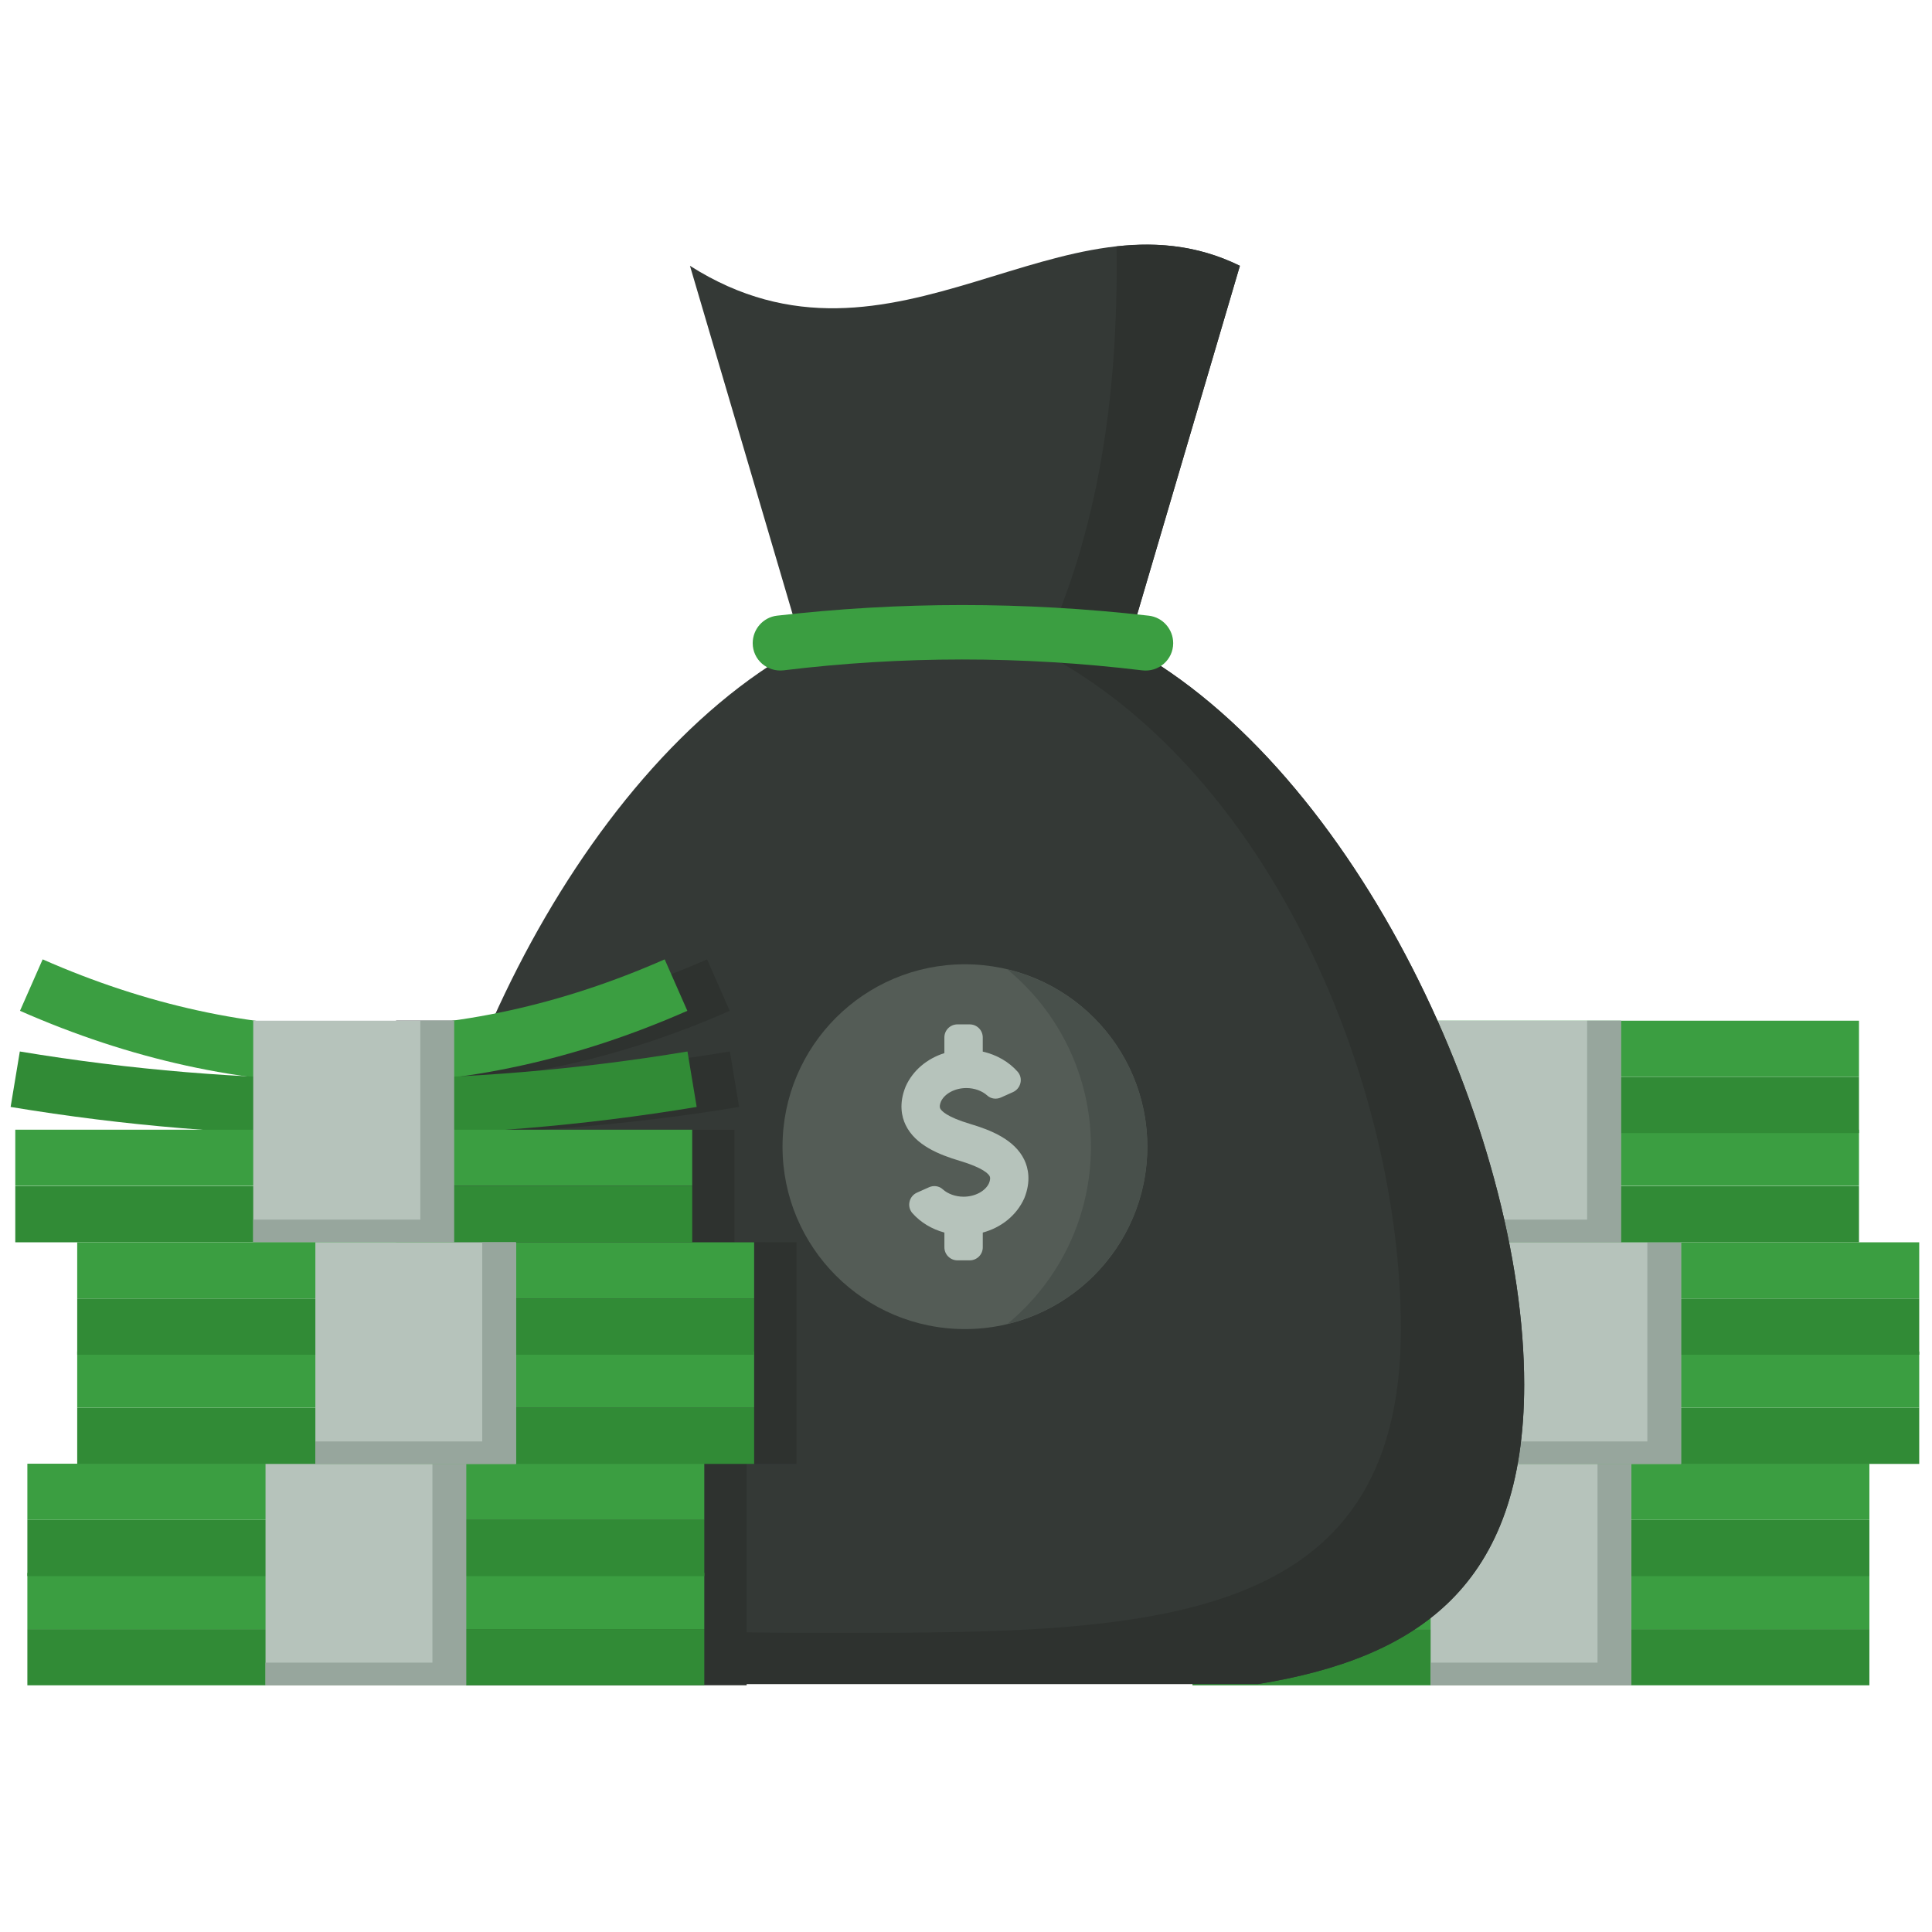
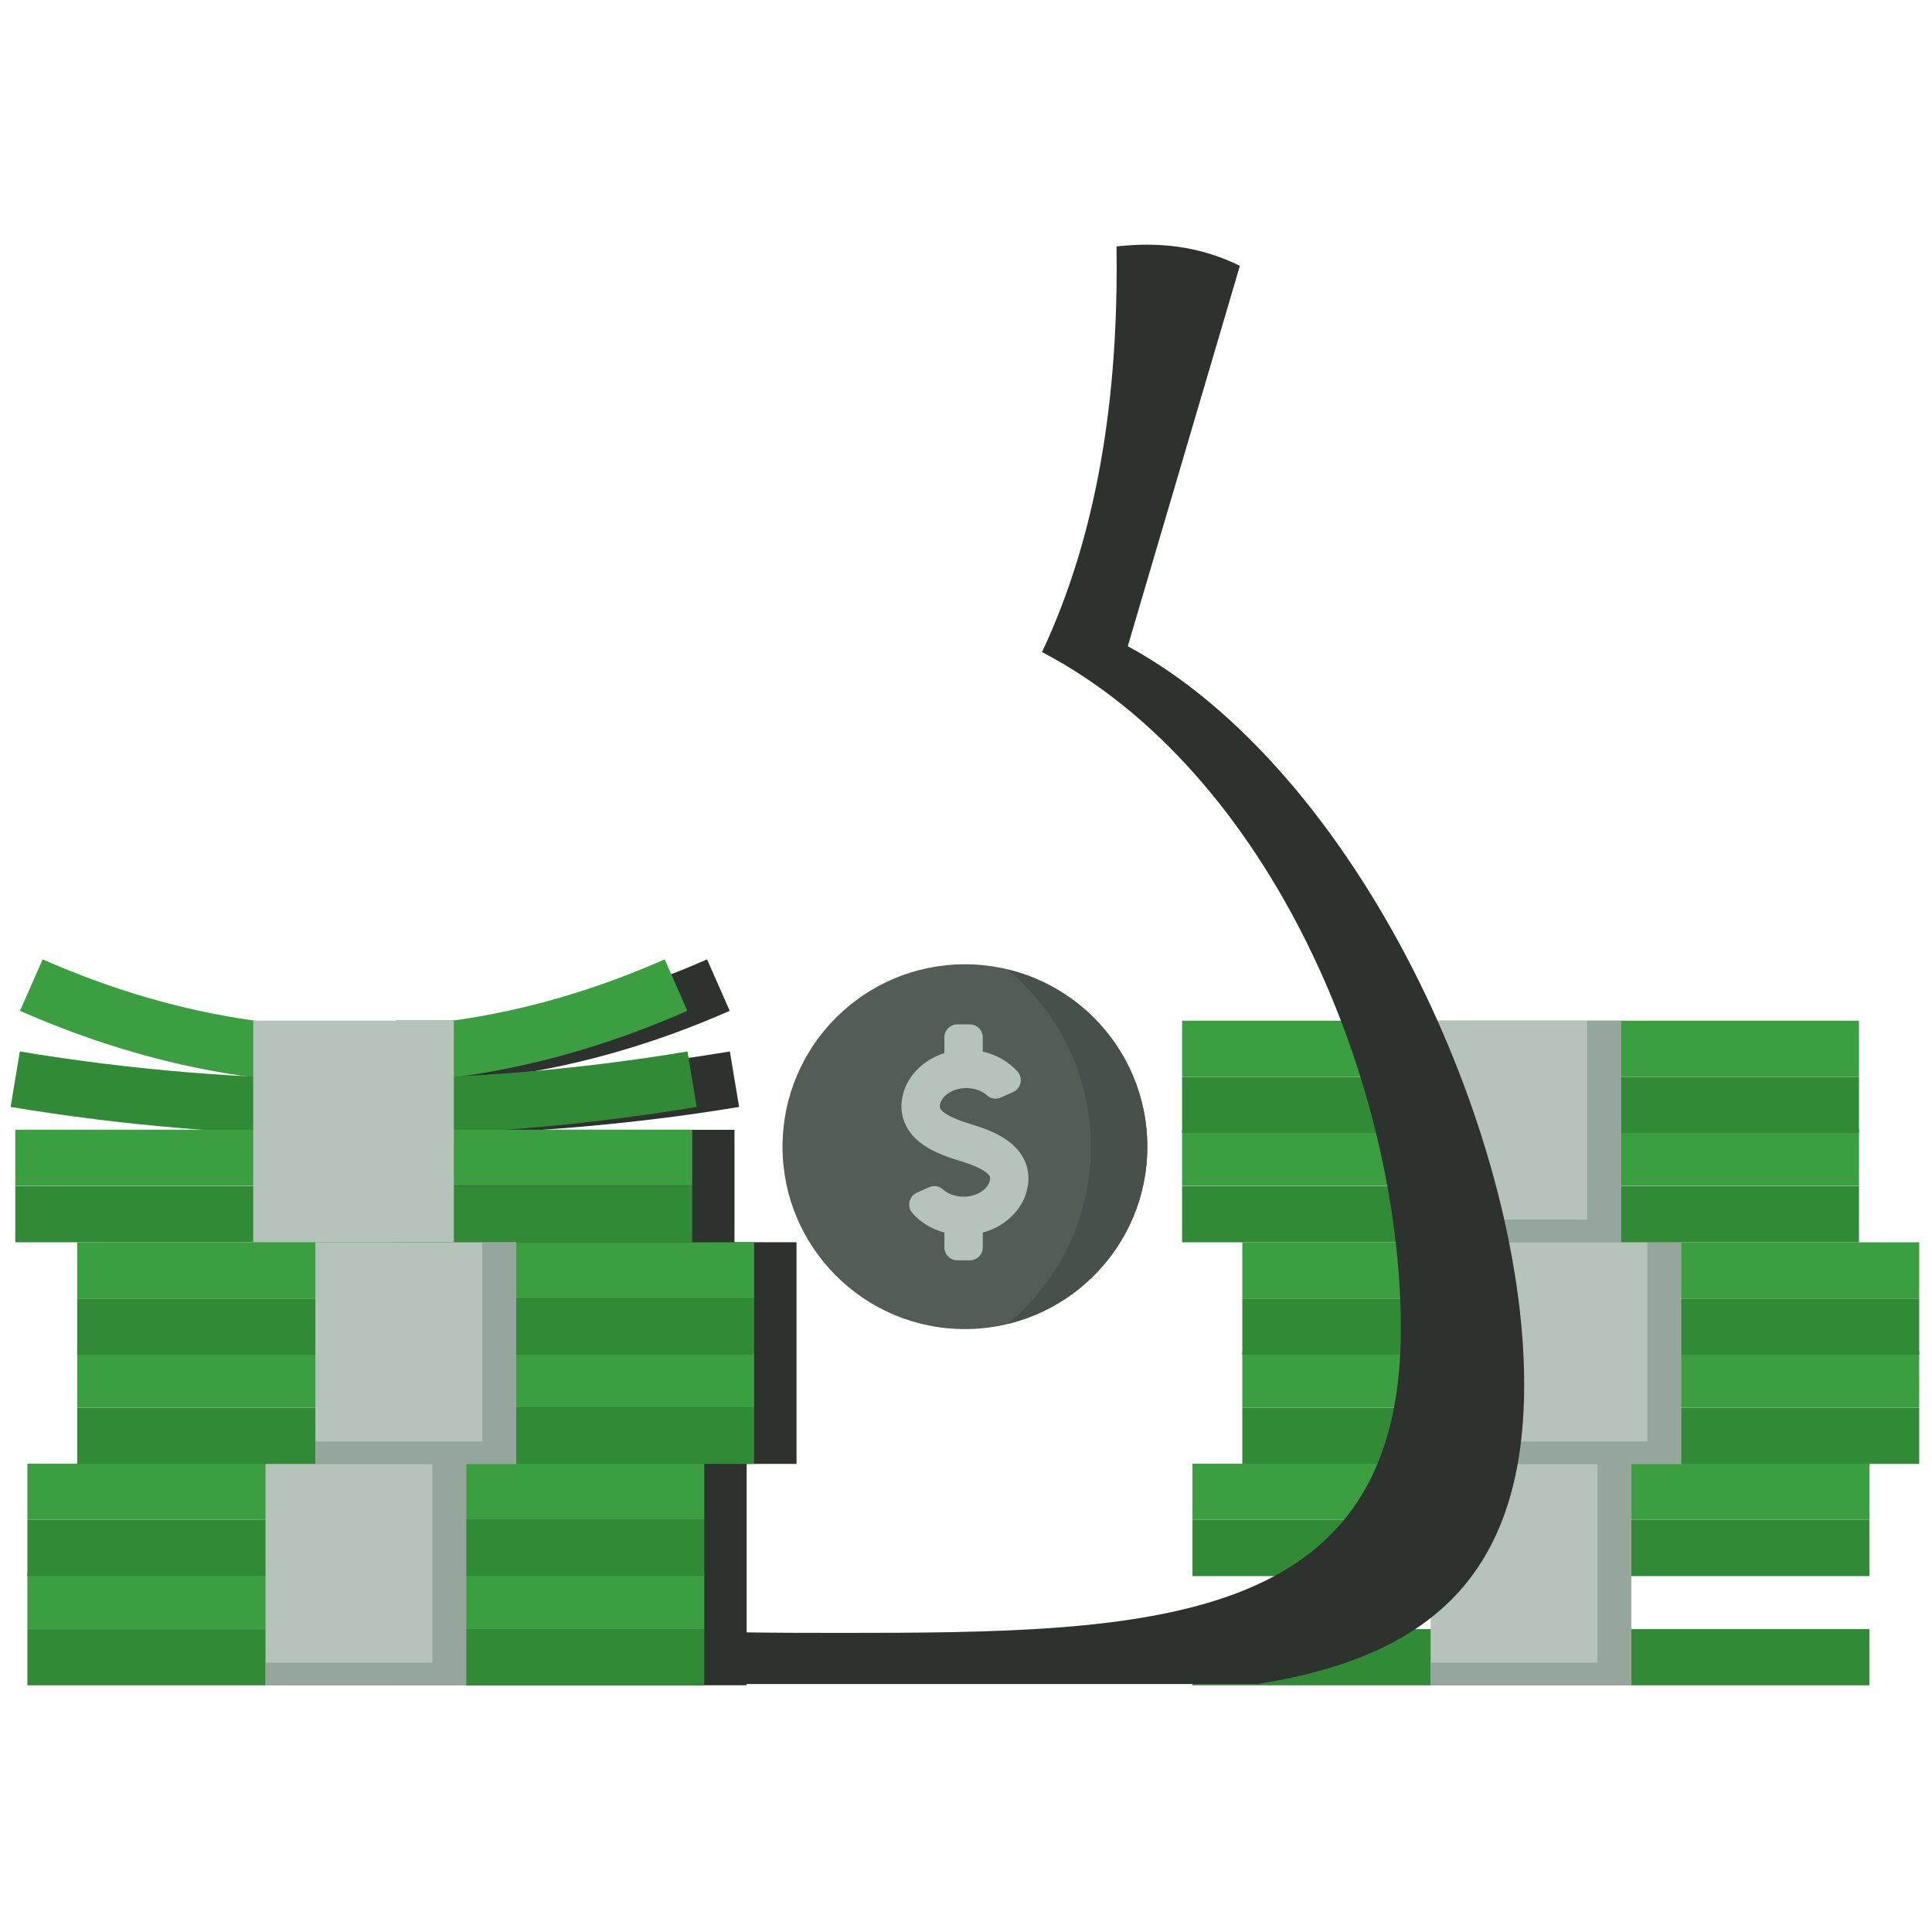
<svg xmlns="http://www.w3.org/2000/svg" version="1.1" width="256" height="256" viewBox="0 0 256 256" xml:space="preserve">
  <defs>
</defs>
  <g style="stroke: none; stroke-width: 0; stroke-dasharray: none; stroke-linecap: butt; stroke-linejoin: miter; stroke-miterlimit: 10; fill: none; fill-rule: nonzero; opacity: 1;" transform="translate(1.407 1.407) scale(2.81 2.81)">
    <rect x="55.73" y="76.32" rx="0" ry="0" width="31.92" height="2.65" style="stroke: none; stroke-width: 1; stroke-dasharray: none; stroke-linecap: butt; stroke-linejoin: miter; stroke-miterlimit: 10; fill: rgb(49,139,54); fill-rule: nonzero; opacity: 1;" transform=" matrix(1 0 0 1 0 0) " />
-     <rect x="55.73" y="73.67" rx="0" ry="0" width="31.92" height="2.65" style="stroke: none; stroke-width: 1; stroke-dasharray: none; stroke-linecap: butt; stroke-linejoin: miter; stroke-miterlimit: 10; fill: rgb(59,158,65); fill-rule: nonzero; opacity: 1;" transform=" matrix(1 0 0 1 0 0) " />
    <rect x="55.73" y="71.17" rx="0" ry="0" width="31.92" height="2.65" style="stroke: none; stroke-width: 1; stroke-dasharray: none; stroke-linecap: butt; stroke-linejoin: miter; stroke-miterlimit: 10; fill: rgb(49,139,54); fill-rule: nonzero; opacity: 1;" transform=" matrix(1 0 0 1 0 0) " />
    <rect x="55.73" y="68.52" rx="0" ry="0" width="31.92" height="2.65" style="stroke: none; stroke-width: 1; stroke-dasharray: none; stroke-linecap: butt; stroke-linejoin: miter; stroke-miterlimit: 10; fill: rgb(59,158,65); fill-rule: nonzero; opacity: 1;" transform=" matrix(1 0 0 1 0 0) " />
    <rect x="66.96" y="68.52" rx="0" ry="0" width="9.46" height="10.45" style="stroke: none; stroke-width: 1; stroke-dasharray: none; stroke-linecap: butt; stroke-linejoin: miter; stroke-miterlimit: 10; fill: rgb(182,195,187); fill-rule: nonzero; opacity: 1;" transform=" matrix(1 0 0 1 0 0) " />
    <polygon points="74.83,68.52 74.83,77.9 66.96,77.9 66.96,78.97 76.42,78.97 76.42,68.52 " style="stroke: none; stroke-width: 1; stroke-dasharray: none; stroke-linecap: butt; stroke-linejoin: miter; stroke-miterlimit: 10; fill: rgb(151,166,157); fill-rule: nonzero; opacity: 1;" transform="  matrix(1 0 0 1 0 0) " />
    <rect x="58.08" y="65.88" rx="0" ry="0" width="31.92" height="2.65" style="stroke: none; stroke-width: 1; stroke-dasharray: none; stroke-linecap: butt; stroke-linejoin: miter; stroke-miterlimit: 10; fill: rgb(49,139,54); fill-rule: nonzero; opacity: 1;" transform=" matrix(1 0 0 1 0 0) " />
    <rect x="58.08" y="63.23" rx="0" ry="0" width="31.92" height="2.65" style="stroke: none; stroke-width: 1; stroke-dasharray: none; stroke-linecap: butt; stroke-linejoin: miter; stroke-miterlimit: 10; fill: rgb(59,158,65); fill-rule: nonzero; opacity: 1;" transform=" matrix(1 0 0 1 0 0) " />
    <rect x="58.08" y="60.73" rx="0" ry="0" width="31.92" height="2.65" style="stroke: none; stroke-width: 1; stroke-dasharray: none; stroke-linecap: butt; stroke-linejoin: miter; stroke-miterlimit: 10; fill: rgb(49,139,54); fill-rule: nonzero; opacity: 1;" transform=" matrix(1 0 0 1 0 0) " />
    <rect x="58.08" y="58.08" rx="0" ry="0" width="31.92" height="2.65" style="stroke: none; stroke-width: 1; stroke-dasharray: none; stroke-linecap: butt; stroke-linejoin: miter; stroke-miterlimit: 10; fill: rgb(59,158,65); fill-rule: nonzero; opacity: 1;" transform=" matrix(1 0 0 1 0 0) " />
    <rect x="69.31" y="58.08" rx="0" ry="0" width="9.46" height="10.45" style="stroke: none; stroke-width: 1; stroke-dasharray: none; stroke-linecap: butt; stroke-linejoin: miter; stroke-miterlimit: 10; fill: rgb(182,195,187); fill-rule: nonzero; opacity: 1;" transform=" matrix(1 0 0 1 0 0) " />
    <polygon points="77.18,58.08 77.18,67.47 69.31,67.47 69.31,68.53 78.77,68.53 78.77,58.08 " style="stroke: none; stroke-width: 1; stroke-dasharray: none; stroke-linecap: butt; stroke-linejoin: miter; stroke-miterlimit: 10; fill: rgb(151,166,157); fill-rule: nonzero; opacity: 1;" transform="  matrix(1 0 0 1 0 0) " />
    <rect x="55.24" y="55.43" rx="0" ry="0" width="31.92" height="2.65" style="stroke: none; stroke-width: 1; stroke-dasharray: none; stroke-linecap: butt; stroke-linejoin: miter; stroke-miterlimit: 10; fill: rgb(49,139,54); fill-rule: nonzero; opacity: 1;" transform=" matrix(1 0 0 1 0 0) " />
    <rect x="55.24" y="52.77" rx="0" ry="0" width="31.92" height="2.65" style="stroke: none; stroke-width: 1; stroke-dasharray: none; stroke-linecap: butt; stroke-linejoin: miter; stroke-miterlimit: 10; fill: rgb(59,158,65); fill-rule: nonzero; opacity: 1;" transform=" matrix(1 0 0 1 0 0) " />
    <rect x="55.24" y="50.28" rx="0" ry="0" width="31.92" height="2.65" style="stroke: none; stroke-width: 1; stroke-dasharray: none; stroke-linecap: butt; stroke-linejoin: miter; stroke-miterlimit: 10; fill: rgb(49,139,54); fill-rule: nonzero; opacity: 1;" transform=" matrix(1 0 0 1 0 0) " />
    <rect x="55.24" y="47.63" rx="0" ry="0" width="31.92" height="2.65" style="stroke: none; stroke-width: 1; stroke-dasharray: none; stroke-linecap: butt; stroke-linejoin: miter; stroke-miterlimit: 10; fill: rgb(59,158,65); fill-rule: nonzero; opacity: 1;" transform=" matrix(1 0 0 1 0 0) " />
    <rect x="66.47" y="47.63" rx="0" ry="0" width="9.46" height="10.45" style="stroke: none; stroke-width: 1; stroke-dasharray: none; stroke-linecap: butt; stroke-linejoin: miter; stroke-miterlimit: 10; fill: rgb(182,195,187); fill-rule: nonzero; opacity: 1;" transform=" matrix(1 0 0 1 0 0) " />
    <polygon points="74.34,47.63 74.34,57.01 66.47,57.01 66.47,58.08 75.94,58.08 75.94,47.63 " style="stroke: none; stroke-width: 1; stroke-dasharray: none; stroke-linecap: butt; stroke-linejoin: miter; stroke-miterlimit: 10; fill: rgb(151,166,157); fill-rule: nonzero; opacity: 1;" transform="  matrix(1 0 0 1 0 0) " />
-     <path d="M 31.171 78.909 h 27.658 c 7.525 -1.223 12.543 -4.63 12.543 -14.122 c 0 -11.893 -7.874 -28.955 -18.692 -34.815 l 5.286 -17.939 c -8.347 -4.095 -16.331 6.108 -25.932 0 l 5.286 17.939 c -10.819 5.86 -18.692 22.922 -18.692 34.815 C 18.628 74.279 23.646 77.686 31.171 78.909 z" style="stroke: none; stroke-width: 1; stroke-dasharray: none; stroke-linecap: butt; stroke-linejoin: miter; stroke-miterlimit: 10; fill: rgb(52,57,54); fill-rule: nonzero; opacity: 1;" transform=" matrix(1 0 0 1 0 0) " stroke-linecap="round" />
    <path d="M 58.829 78.909 c 7.525 -1.223 12.543 -4.63 12.543 -14.122 c 0 -11.893 -7.874 -28.955 -18.692 -34.815 l 5.286 -17.939 c -1.951 -0.957 -3.882 -1.128 -5.818 -0.914 c 0.106 7.149 -0.918 13.614 -3.512 19.128 c 10.819 5.671 16.92 20.411 16.92 31.921 c 0 14.095 -11.807 14.33 -26.372 14.33 c -6.402 0 -12.269 -0.046 -16.837 -1.294 c 2.187 2.033 5.242 3.119 8.871 3.706 H 58.829 z" style="stroke: none; stroke-width: 1; stroke-dasharray: none; stroke-linecap: butt; stroke-linejoin: miter; stroke-miterlimit: 10; fill: rgb(46,50,47); fill-rule: nonzero; opacity: 1;" transform=" matrix(1 0 0 1 0 0) " stroke-linecap="round" />
    <path d="M 34.134 58.077 v -2.651 v -2.651 h -9.075 c 3.105 -0.218 6.205 -0.565 9.292 -1.078 l -0.434 -2.615 c -3.497 0.581 -7.011 0.95 -10.53 1.142 c 3.517 -0.509 7.028 -1.52 10.523 -3.06 l -1.069 -2.426 c -3.341 1.472 -6.699 2.426 -10.062 2.887 h -1.461 h -3.142 v 31.343 h 5.306 h 11.226 v -2.651 v -2.5 v -0.151 v -2.5 v -2.637 h 2.351 v -2.651 v -2.5 v -0.151 v -2.5 v -2.651 H 34.134 z" style="stroke: none; stroke-width: 1; stroke-dasharray: none; stroke-linecap: butt; stroke-linejoin: miter; stroke-miterlimit: 10; fill: rgb(46,50,47); fill-rule: nonzero; opacity: 1;" transform=" matrix(1 0 0 1 0 0) " stroke-linecap="round" />
    <path d="M 45 44.97 c -4.75 0 -8.601 3.851 -8.601 8.601 S 40.25 62.172 45 62.172 s 8.601 -3.851 8.601 -8.601 S 49.75 44.97 45 44.97 z" style="stroke: none; stroke-width: 1; stroke-dasharray: none; stroke-linecap: butt; stroke-linejoin: miter; stroke-miterlimit: 10; fill: rgb(84,92,86); fill-rule: nonzero; opacity: 1;" transform=" matrix(1 0 0 1 0 0) " stroke-linecap="round" />
    <path d="M 47.005 45.215 c 2.405 1.987 3.938 4.993 3.938 8.356 c 0 3.364 -1.533 6.369 -3.938 8.356 c 3.781 -0.905 6.596 -4.298 6.596 -8.356 C 53.601 49.513 50.786 46.119 47.005 45.215 z" style="stroke: none; stroke-width: 1; stroke-dasharray: none; stroke-linecap: butt; stroke-linejoin: miter; stroke-miterlimit: 10; fill: rgb(72,80,75); fill-rule: nonzero; opacity: 1;" transform=" matrix(1 0 0 1 0 0) " stroke-linecap="round" />
-     <path d="M 53.36 31.11 c -5.696 -0.687 -11.331 -0.68 -16.905 -0.002 c -0.776 0.094 -1.462 -0.499 -1.462 -1.281 v 0 c 0 -0.659 0.493 -1.221 1.147 -1.296 c 5.779 -0.665 11.622 -0.672 17.531 0.001 c 0.655 0.075 1.15 0.637 1.15 1.297 v 0.001 C 54.82 30.61 54.135 31.203 53.36 31.11 z" style="stroke: none; stroke-width: 1; stroke-dasharray: none; stroke-linecap: butt; stroke-linejoin: miter; stroke-miterlimit: 10; fill: rgb(59,158,65); fill-rule: nonzero; opacity: 1;" transform=" matrix(1 0 0 1 0 0) " stroke-linecap="round" />
    <path d="M 16.176 50.613 c -5.257 0 -10.514 -1.149 -15.734 -3.449 l 1.069 -2.426 c 9.731 4.286 19.6 4.286 29.331 0 l 1.069 2.426 C 26.69 49.463 21.432 50.613 16.176 50.613 z" style="stroke: none; stroke-width: 1; stroke-dasharray: none; stroke-linecap: butt; stroke-linejoin: miter; stroke-miterlimit: 10; fill: rgb(59,158,65); fill-rule: nonzero; opacity: 1;" transform=" matrix(1 0 0 1 0 0) " stroke-linecap="round" />
    <path d="M 16.176 53.034 c -5.405 0 -10.809 -0.446 -16.176 -1.337 l 0.434 -2.615 c 10.445 1.736 21.037 1.736 31.483 0 l 0.434 2.615 C 26.985 52.588 21.58 53.034 16.176 53.034 z" style="stroke: none; stroke-width: 1; stroke-dasharray: none; stroke-linecap: butt; stroke-linejoin: miter; stroke-miterlimit: 10; fill: rgb(49,139,54); fill-rule: nonzero; opacity: 1;" transform=" matrix(1 0 0 1 0 0) " stroke-linecap="round" />
    <rect x="0.22" y="55.43" rx="0" ry="0" width="31.92" height="2.65" style="stroke: none; stroke-width: 1; stroke-dasharray: none; stroke-linecap: butt; stroke-linejoin: miter; stroke-miterlimit: 10; fill: rgb(49,139,54); fill-rule: nonzero; opacity: 1;" transform=" matrix(1 0 0 1 0 0) " />
    <rect x="0.22" y="52.77" rx="0" ry="0" width="31.92" height="2.65" style="stroke: none; stroke-width: 1; stroke-dasharray: none; stroke-linecap: butt; stroke-linejoin: miter; stroke-miterlimit: 10; fill: rgb(59,158,65); fill-rule: nonzero; opacity: 1;" transform=" matrix(1 0 0 1 0 0) " />
    <rect x="11.44" y="47.63" rx="0" ry="0" width="9.46" height="10.45" style="stroke: none; stroke-width: 1; stroke-dasharray: none; stroke-linecap: butt; stroke-linejoin: miter; stroke-miterlimit: 10; fill: rgb(182,195,187); fill-rule: nonzero; opacity: 1;" transform=" matrix(1 0 0 1 0 0) " />
-     <polygon points="19.32,47.63 19.32,57.01 11.44,57.01 11.44,58.08 20.91,58.08 20.91,47.63 " style="stroke: none; stroke-width: 1; stroke-dasharray: none; stroke-linecap: butt; stroke-linejoin: miter; stroke-miterlimit: 10; fill: rgb(151,166,157); fill-rule: nonzero; opacity: 1;" transform="  matrix(1 0 0 1 0 0) " />
    <rect x="0.79" y="76.32" rx="0" ry="0" width="31.92" height="2.65" style="stroke: none; stroke-width: 1; stroke-dasharray: none; stroke-linecap: butt; stroke-linejoin: miter; stroke-miterlimit: 10; fill: rgb(49,139,54); fill-rule: nonzero; opacity: 1;" transform=" matrix(1 0 0 1 0 0) " />
    <rect x="0.79" y="73.67" rx="0" ry="0" width="31.92" height="2.65" style="stroke: none; stroke-width: 1; stroke-dasharray: none; stroke-linecap: butt; stroke-linejoin: miter; stroke-miterlimit: 10; fill: rgb(59,158,65); fill-rule: nonzero; opacity: 1;" transform=" matrix(1 0 0 1 0 0) " />
    <rect x="0.79" y="71.17" rx="0" ry="0" width="31.92" height="2.65" style="stroke: none; stroke-width: 1; stroke-dasharray: none; stroke-linecap: butt; stroke-linejoin: miter; stroke-miterlimit: 10; fill: rgb(49,139,54); fill-rule: nonzero; opacity: 1;" transform=" matrix(1 0 0 1 0 0) " />
    <rect x="0.79" y="68.52" rx="0" ry="0" width="31.92" height="2.65" style="stroke: none; stroke-width: 1; stroke-dasharray: none; stroke-linecap: butt; stroke-linejoin: miter; stroke-miterlimit: 10; fill: rgb(59,158,65); fill-rule: nonzero; opacity: 1;" transform=" matrix(1 0 0 1 0 0) " />
    <rect x="12.02" y="68.52" rx="0" ry="0" width="9.46" height="10.45" style="stroke: none; stroke-width: 1; stroke-dasharray: none; stroke-linecap: butt; stroke-linejoin: miter; stroke-miterlimit: 10; fill: rgb(182,195,187); fill-rule: nonzero; opacity: 1;" transform=" matrix(1 0 0 1 0 0) " />
    <polygon points="19.89,68.52 19.89,77.9 12.02,77.9 12.02,78.97 21.48,78.97 21.48,68.52 " style="stroke: none; stroke-width: 1; stroke-dasharray: none; stroke-linecap: butt; stroke-linejoin: miter; stroke-miterlimit: 10; fill: rgb(151,166,157); fill-rule: nonzero; opacity: 1;" transform="  matrix(1 0 0 1 0 0) " />
    <rect x="3.14" y="65.88" rx="0" ry="0" width="31.92" height="2.65" style="stroke: none; stroke-width: 1; stroke-dasharray: none; stroke-linecap: butt; stroke-linejoin: miter; stroke-miterlimit: 10; fill: rgb(49,139,54); fill-rule: nonzero; opacity: 1;" transform=" matrix(1 0 0 1 0 0) " />
    <rect x="3.14" y="63.23" rx="0" ry="0" width="31.92" height="2.65" style="stroke: none; stroke-width: 1; stroke-dasharray: none; stroke-linecap: butt; stroke-linejoin: miter; stroke-miterlimit: 10; fill: rgb(59,158,65); fill-rule: nonzero; opacity: 1;" transform=" matrix(1 0 0 1 0 0) " />
    <rect x="3.14" y="60.73" rx="0" ry="0" width="31.92" height="2.65" style="stroke: none; stroke-width: 1; stroke-dasharray: none; stroke-linecap: butt; stroke-linejoin: miter; stroke-miterlimit: 10; fill: rgb(49,139,54); fill-rule: nonzero; opacity: 1;" transform=" matrix(1 0 0 1 0 0) " />
    <rect x="3.14" y="58.08" rx="0" ry="0" width="31.92" height="2.65" style="stroke: none; stroke-width: 1; stroke-dasharray: none; stroke-linecap: butt; stroke-linejoin: miter; stroke-miterlimit: 10; fill: rgb(59,158,65); fill-rule: nonzero; opacity: 1;" transform=" matrix(1 0 0 1 0 0) " />
    <rect x="14.37" y="58.08" rx="0" ry="0" width="9.46" height="10.45" style="stroke: none; stroke-width: 1; stroke-dasharray: none; stroke-linecap: butt; stroke-linejoin: miter; stroke-miterlimit: 10; fill: rgb(182,195,187); fill-rule: nonzero; opacity: 1;" transform=" matrix(1 0 0 1 0 0) " />
    <polygon points="22.24,58.08 22.24,67.47 14.37,67.47 14.37,68.53 23.83,68.53 23.83,58.08 " style="stroke: none; stroke-width: 1; stroke-dasharray: none; stroke-linecap: butt; stroke-linejoin: miter; stroke-miterlimit: 10; fill: rgb(151,166,157); fill-rule: nonzero; opacity: 1;" transform="  matrix(1 0 0 1 0 0) " />
    <path d="M 47.801 54.192 c -0.461 -0.964 -1.601 -1.41 -2.542 -1.69 c -1.131 -0.337 -1.374 -0.628 -1.426 -0.737 c -0.034 -0.071 -0.019 -0.187 0.035 -0.319 c 0.169 -0.376 0.661 -0.64 1.199 -0.64 c 0.386 0 0.749 0.136 0.986 0.352 c 0.175 0.16 0.431 0.19 0.647 0.093 l 0.566 -0.254 c 0.374 -0.167 0.491 -0.654 0.22 -0.961 c -0.414 -0.468 -0.991 -0.8 -1.645 -0.949 v -0.668 c 0 -0.34 -0.275 -0.615 -0.615 -0.615 h -0.58 c -0.34 0 -0.615 0.275 -0.615 0.615 v 0.74 c -0.815 0.258 -1.485 0.812 -1.825 1.572 c -0.332 0.811 -0.186 1.433 -0.004 1.813 c 0.461 0.964 1.6 1.41 2.542 1.691 c 1.131 0.337 1.375 0.627 1.427 0.737 c 0.034 0.071 0.018 0.187 -0.035 0.319 c -0.169 0.376 -0.662 0.639 -1.199 0.639 c -0.386 0 -0.749 -0.136 -0.986 -0.352 c -0.174 -0.16 -0.431 -0.19 -0.646 -0.093 l -0.566 0.253 c -0.378 0.169 -0.489 0.66 -0.214 0.97 c 0.385 0.434 0.91 0.752 1.507 0.913 v 0.695 c 0 0.34 0.275 0.615 0.615 0.615 h 0.58 c 0.34 0 0.615 -0.275 0.615 -0.615 v -0.695 c 0.876 -0.237 1.598 -0.815 1.957 -1.617 C 48.128 55.193 47.982 54.571 47.801 54.192 z" style="stroke: none; stroke-width: 1; stroke-dasharray: none; stroke-linecap: butt; stroke-linejoin: miter; stroke-miterlimit: 10; fill: rgb(182,195,187); fill-rule: nonzero; opacity: 1;" transform=" matrix(1 0 0 1 0 0) " stroke-linecap="round" />
  </g>
</svg>